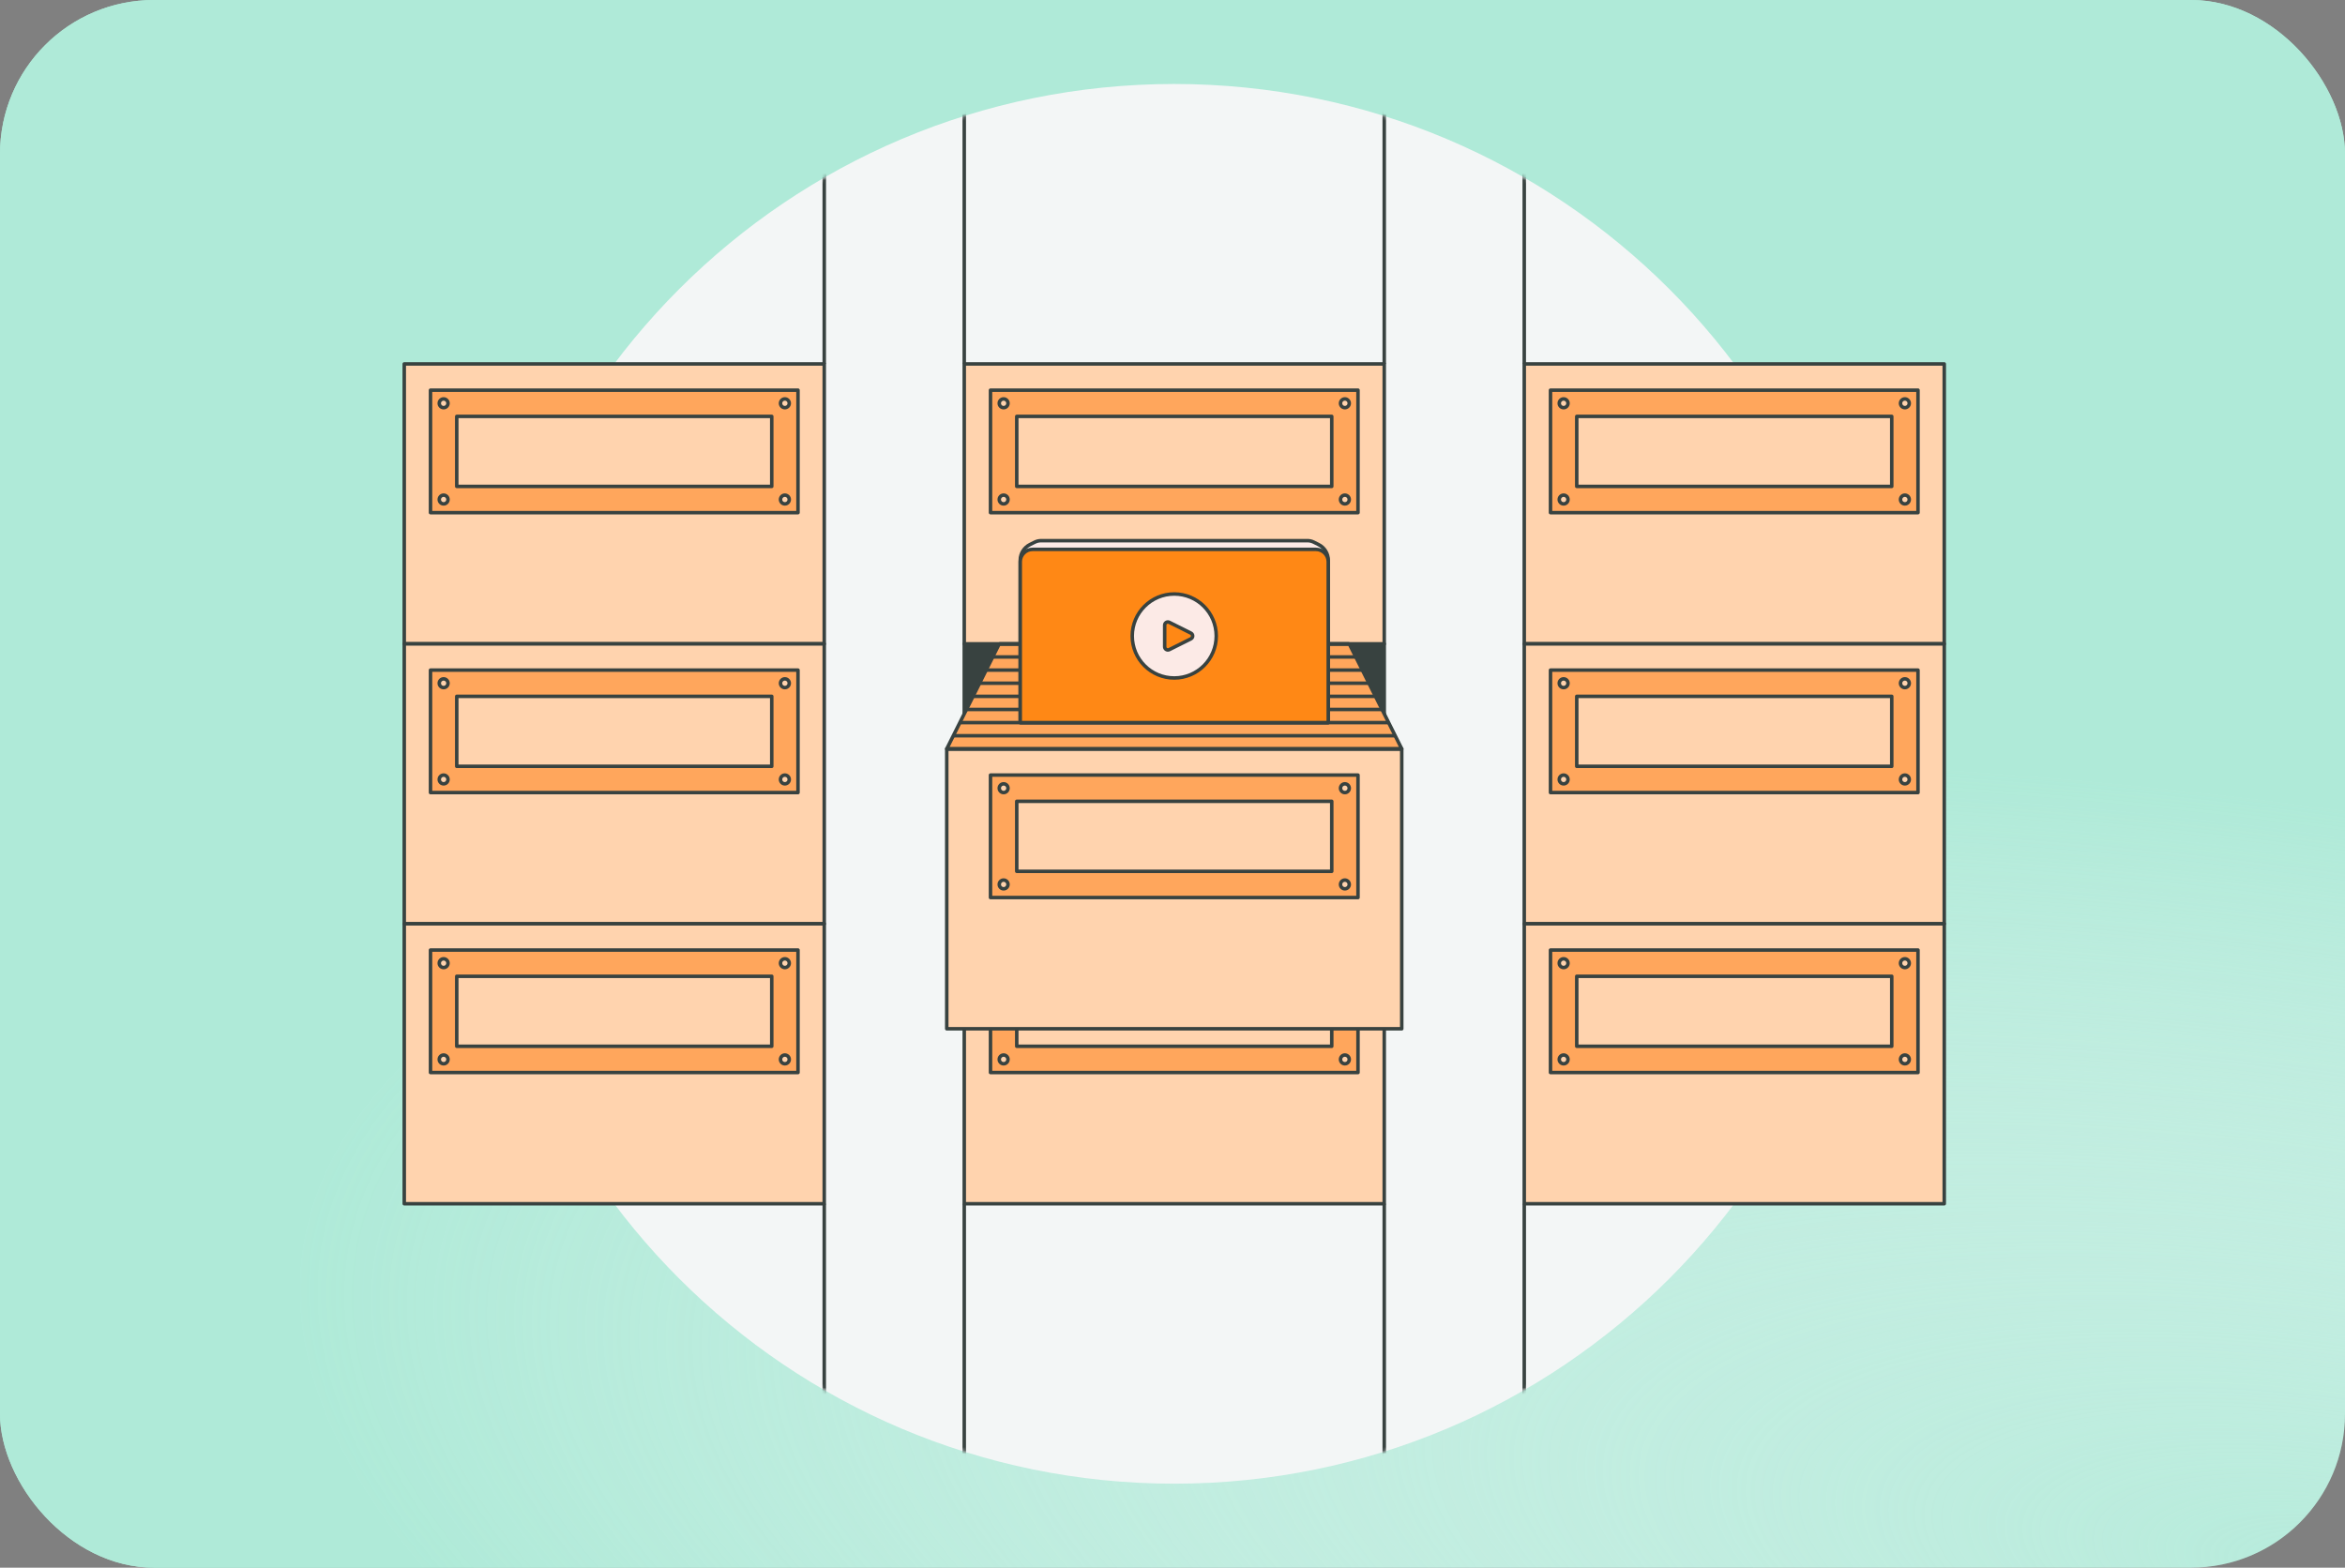
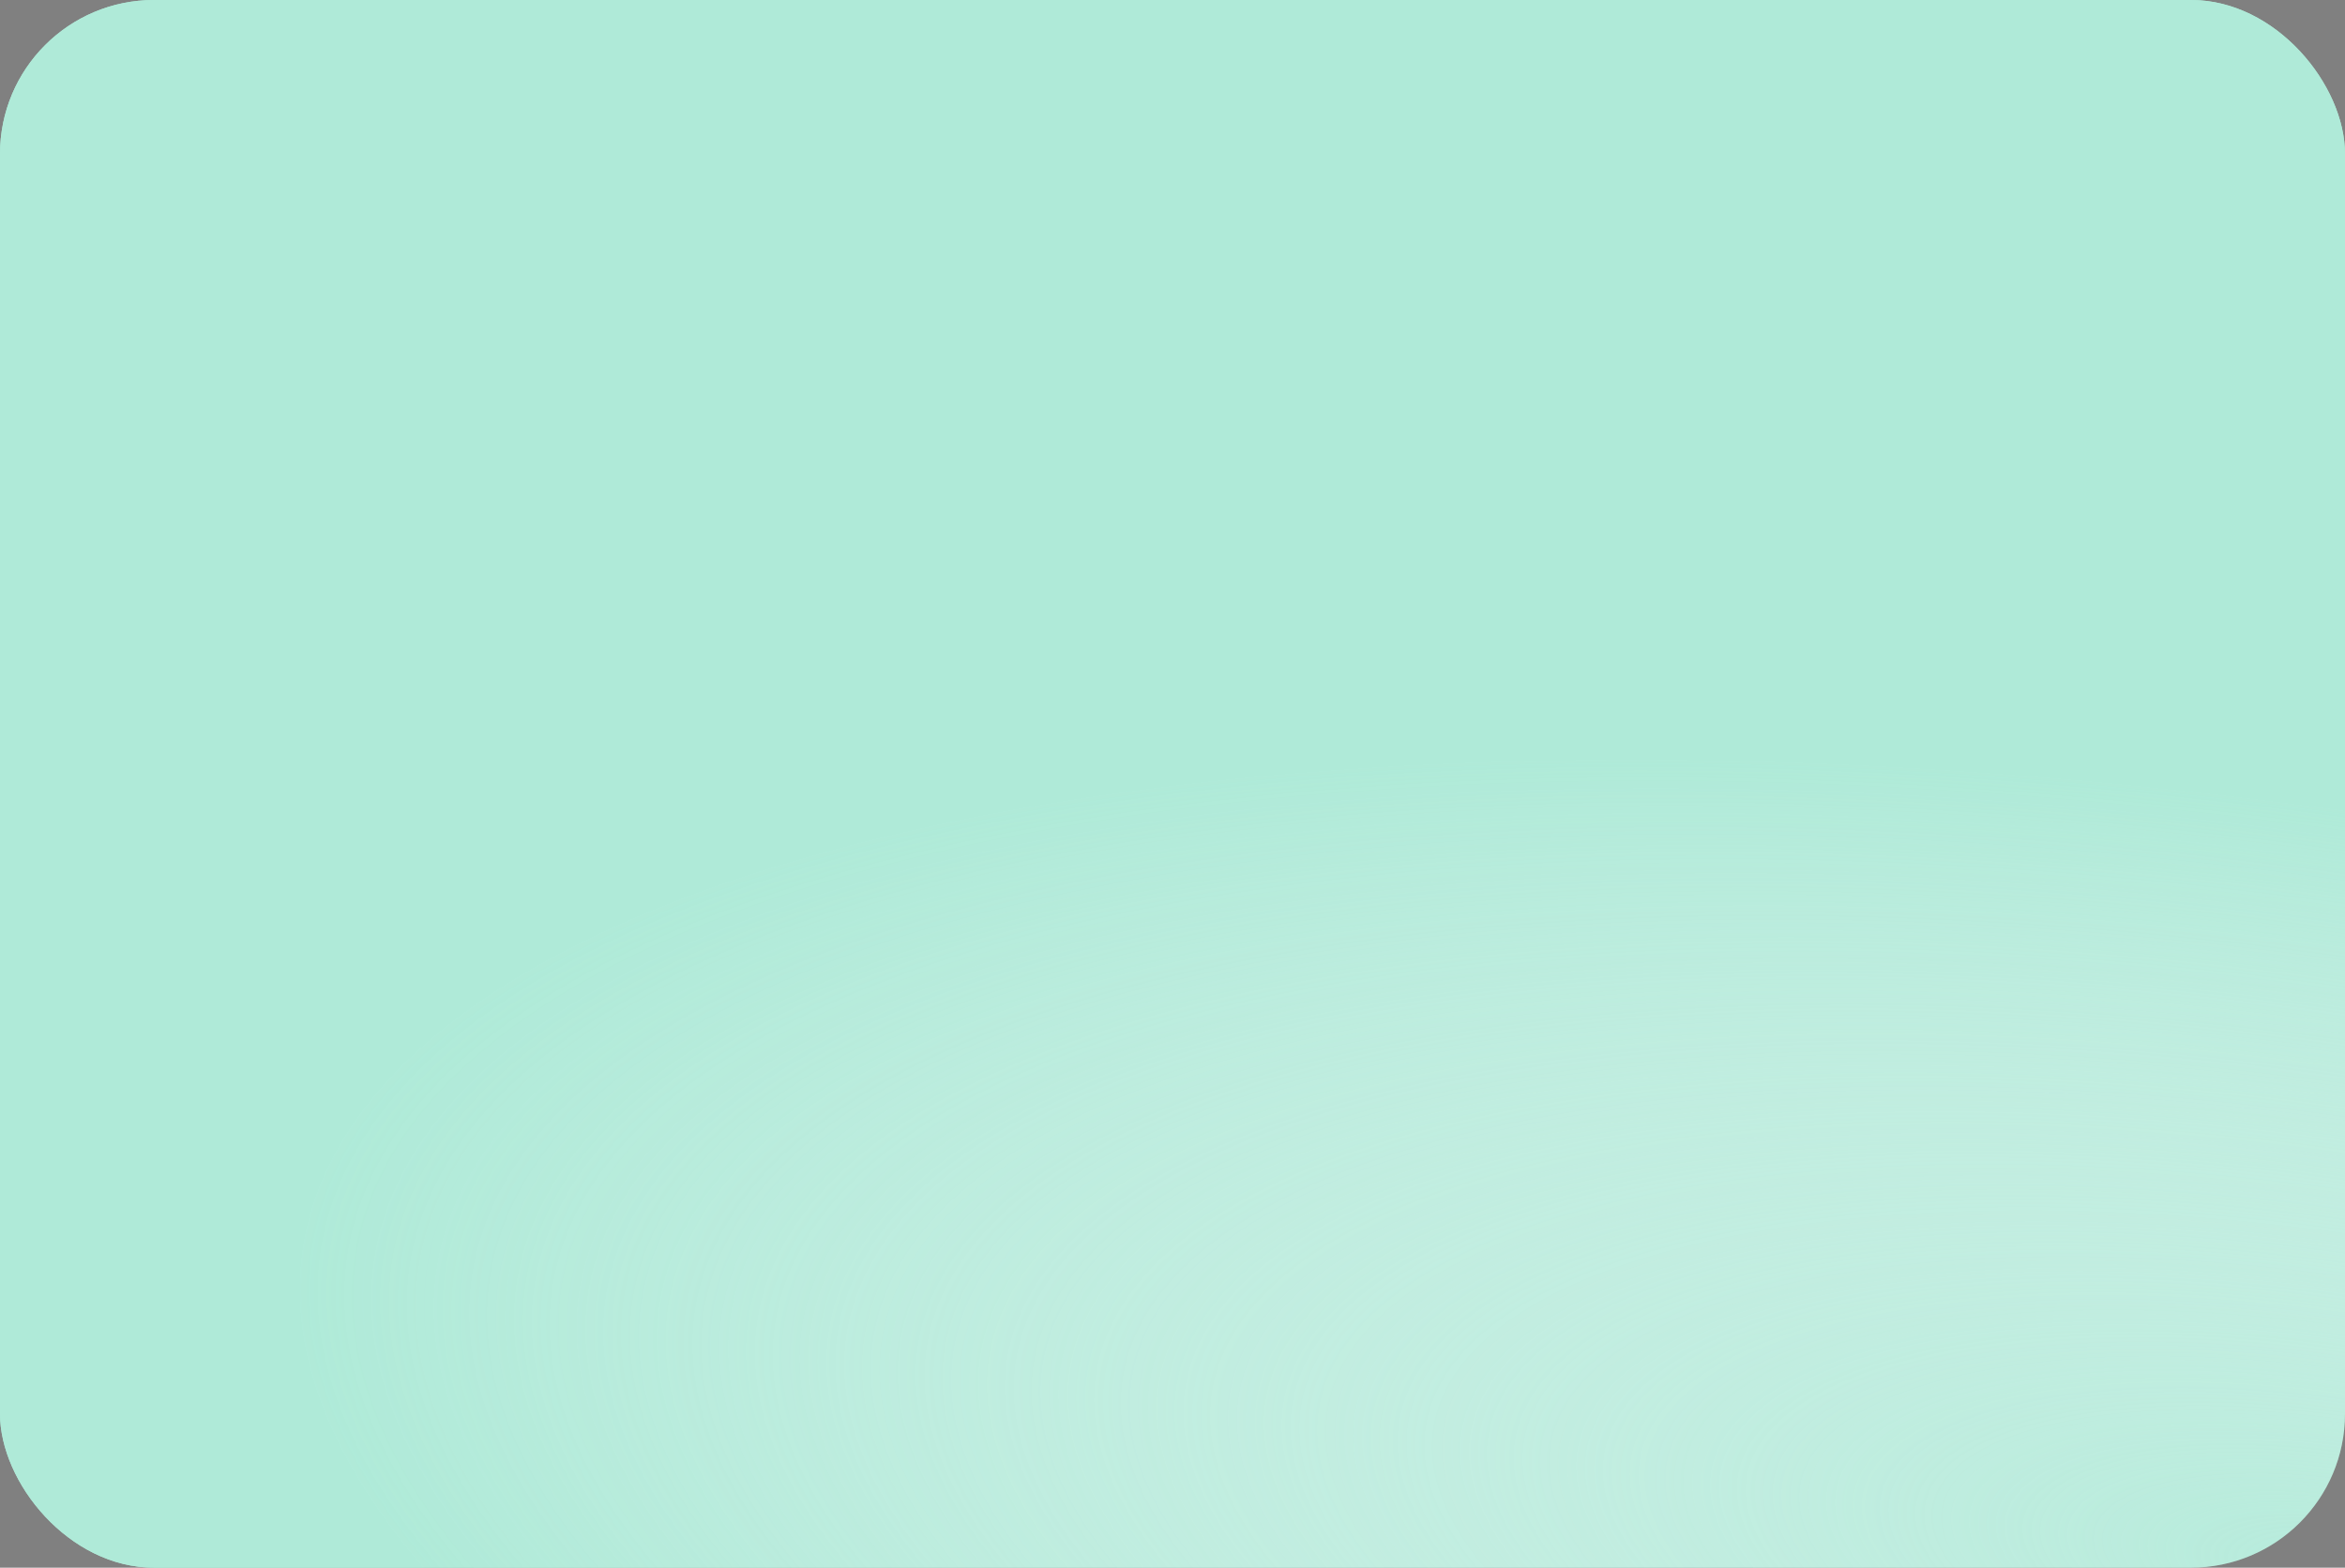
<svg xmlns="http://www.w3.org/2000/svg" width="670" height="448" viewBox="0 0 670 448" fill="none">
  <rect x="0" y="0" width="670" height="448" fill="#808080" stroke="none" />
  <rect width="670" height="448" rx="44" fill="#AFEAD8" />
  <rect width="670" height="448" rx="44" fill="url(#paint0_radial_736_21842)" />
  <g clip-path="url(#clip0_736_21842)">
    <path d="M335.5 424C445.957 424 535.5 334.457 535.5 224C535.5 113.543 445.957 24 335.5 24C225.043 24 135.5 113.543 135.5 224C135.5 334.457 225.043 424 335.5 424Z" fill="#F3F6F6" />
    <path d="M395.5 184H275.5V264H395.5V184Z" fill="#384240" stroke="#384240" stroke-linejoin="round" />
    <path d="M395.5 264H275.5V344H395.5V264Z" fill="#FFD3AE" stroke="#384240" stroke-linejoin="round" />
    <path d="M283 271.5V306.5H388V271.5H283ZM380.5 299H290.5V279H380.5V299Z" fill="#FFA65C" stroke="#384240" stroke-linejoin="round" />
    <path d="M286.75 276.5C287.44 276.5 288 275.94 288 275.25C288 274.56 287.44 274 286.75 274C286.06 274 285.5 274.56 285.5 275.25C285.5 275.94 286.06 276.5 286.75 276.5Z" fill="#FFD3AE" stroke="#384240" stroke-linejoin="round" />
    <path d="M384.25 276.5C384.94 276.5 385.5 275.94 385.5 275.25C385.5 274.56 384.94 274 384.25 274C383.56 274 383 274.56 383 275.25C383 275.94 383.56 276.5 384.25 276.5Z" fill="#FFD3AE" stroke="#384240" stroke-linejoin="round" />
    <path d="M286.75 304C287.44 304 288 303.44 288 302.75C288 302.06 287.44 301.5 286.75 301.5C286.06 301.5 285.5 302.06 285.5 302.75C285.5 303.44 286.06 304 286.75 304Z" fill="#FFD3AE" stroke="#384240" stroke-linejoin="round" />
-     <path d="M384.25 304C384.94 304 385.5 303.44 385.5 302.75C385.5 302.06 384.94 301.5 384.25 301.5C383.56 301.5 383 302.06 383 302.75C383 303.44 383.56 304 384.25 304Z" fill="#FFD3AE" stroke="#384240" stroke-linejoin="round" />
    <path d="M400.5 214H270.5V294H400.5V214Z" fill="#FFD3AE" stroke="#384240" stroke-linejoin="round" />
    <path d="M400.5 214H270.5L285.5 184H385.5L400.5 214Z" fill="#FFA65C" stroke="#384240" stroke-linejoin="round" />
    <path d="M283 221.5V256.5H388V221.5H283ZM380.5 249H290.5V229H380.5V249Z" fill="#FFA65C" stroke="#384240" stroke-linejoin="round" />
    <path d="M286.75 226.5C287.44 226.5 288 225.94 288 225.25C288 224.56 287.44 224 286.75 224C286.06 224 285.5 224.56 285.5 225.25C285.5 225.94 286.06 226.5 286.75 226.5Z" fill="#FFD3AE" stroke="#384240" stroke-linejoin="round" />
    <path d="M384.25 226.5C384.94 226.5 385.5 225.94 385.5 225.25C385.5 224.56 384.94 224 384.25 224C383.56 224 383 224.56 383 225.25C383 225.94 383.56 226.5 384.25 226.5Z" fill="#FFD3AE" stroke="#384240" stroke-linejoin="round" />
    <path d="M286.75 254C287.44 254 288 253.44 288 252.75C288 252.06 287.44 251.5 286.75 251.5C286.06 251.5 285.5 252.06 285.5 252.75C285.5 253.44 286.06 254 286.75 254Z" fill="#FFD3AE" stroke="#384240" stroke-linejoin="round" />
    <path d="M384.25 254C384.94 254 385.5 253.44 385.5 252.75C385.5 252.06 384.94 251.5 384.25 251.5C383.56 251.5 383 252.06 383 252.75C383 253.44 383.56 254 384.25 254Z" fill="#FFD3AE" stroke="#384240" stroke-linejoin="round" />
    <path d="M395.5 104H275.5V184H395.5V104Z" fill="#FFD3AE" stroke="#384240" stroke-linejoin="round" />
    <path d="M283 111.5V146.5H388V111.5H283ZM380.5 139H290.5V119H380.5V139Z" fill="#FFA65C" stroke="#384240" stroke-linejoin="round" />
    <path d="M286.75 116.5C287.44 116.5 288 115.94 288 115.25C288 114.56 287.44 114 286.75 114C286.06 114 285.5 114.56 285.5 115.25C285.5 115.94 286.06 116.5 286.75 116.5Z" fill="#FFD3AE" stroke="#384240" stroke-linejoin="round" />
    <path d="M384.25 116.5C384.94 116.5 385.5 115.94 385.5 115.25C385.5 114.56 384.94 114 384.25 114C383.56 114 383 114.56 383 115.25C383 115.94 383.56 116.5 384.25 116.5Z" fill="#FFD3AE" stroke="#384240" stroke-linejoin="round" />
    <path d="M286.75 144C287.44 144 288 143.44 288 142.75C288 142.06 287.44 141.5 286.75 141.5C286.06 141.5 285.5 142.06 285.5 142.75C285.5 143.44 286.06 144 286.75 144Z" fill="#FFD3AE" stroke="#384240" stroke-linejoin="round" />
    <path d="M384.25 144C384.94 144 385.5 143.44 385.5 142.75C385.5 142.06 384.94 141.5 384.25 141.5C383.56 141.5 383 142.06 383 142.75C383 143.44 383.56 144 384.25 144Z" fill="#FFD3AE" stroke="#384240" stroke-linejoin="round" />
    <path d="M555.5 104H435.5V184H555.5V104Z" fill="#FFD3AE" stroke="#384240" stroke-linejoin="round" />
    <path d="M443 111.5V146.5H548V111.5H443ZM540.5 139H450.5V119H540.5V139Z" fill="#FFA65C" stroke="#384240" stroke-linejoin="round" />
    <path d="M446.75 116.5C447.44 116.5 448 115.94 448 115.25C448 114.56 447.44 114 446.75 114C446.06 114 445.5 114.56 445.5 115.25C445.5 115.94 446.06 116.5 446.75 116.5Z" fill="#FFD3AE" stroke="#384240" stroke-linejoin="round" />
    <path d="M544.25 116.5C544.94 116.5 545.5 115.94 545.5 115.25C545.5 114.56 544.94 114 544.25 114C543.56 114 543 114.56 543 115.25C543 115.94 543.56 116.5 544.25 116.5Z" fill="#FFD3AE" stroke="#384240" stroke-linejoin="round" />
    <path d="M446.75 144C447.44 144 448 143.44 448 142.75C448 142.06 447.44 141.5 446.75 141.5C446.06 141.5 445.5 142.06 445.5 142.75C445.5 143.44 446.06 144 446.75 144Z" fill="#FFD3AE" stroke="#384240" stroke-linejoin="round" />
    <path d="M544.25 144C544.94 144 545.5 143.44 545.5 142.75C545.5 142.06 544.94 141.5 544.25 141.5C543.56 141.5 543 142.06 543 142.75C543 143.44 543.56 144 544.25 144Z" fill="#FFD3AE" stroke="#384240" stroke-linejoin="round" />
    <path d="M235.5 104H115.5V184H235.5V104Z" fill="#FFD3AE" stroke="#384240" stroke-linejoin="round" />
    <path d="M123 111.5V146.5H228V111.5H123ZM220.5 139H130.5V119H220.5V139Z" fill="#FFA65C" stroke="#384240" stroke-linejoin="round" />
    <path d="M126.75 116.5C127.44 116.5 128 115.94 128 115.25C128 114.56 127.44 114 126.75 114C126.06 114 125.5 114.56 125.5 115.25C125.5 115.94 126.06 116.5 126.75 116.5Z" fill="#FFD3AE" stroke="#384240" stroke-linejoin="round" />
    <path d="M224.25 116.5C224.94 116.5 225.5 115.94 225.5 115.25C225.5 114.56 224.94 114 224.25 114C223.56 114 223 114.56 223 115.25C223 115.94 223.56 116.5 224.25 116.5Z" fill="#FFD3AE" stroke="#384240" stroke-linejoin="round" />
    <path d="M126.75 144C127.44 144 128 143.44 128 142.75C128 142.06 127.44 141.5 126.75 141.5C126.06 141.5 125.5 142.06 125.5 142.75C125.5 143.44 126.06 144 126.75 144Z" fill="#FFD3AE" stroke="#384240" stroke-linejoin="round" />
    <path d="M224.25 144C224.94 144 225.5 143.44 225.5 142.75C225.5 142.06 224.94 141.5 224.25 141.5C223.56 141.5 223 142.06 223 142.75C223 143.44 223.56 144 224.25 144Z" fill="#FFD3AE" stroke="#384240" stroke-linejoin="round" />
    <path d="M235.5 184H115.5V264H235.5V184Z" fill="#FFD3AE" stroke="#384240" stroke-linejoin="round" />
    <path d="M123 191.5V226.5H228V191.5H123ZM220.5 219H130.5V199H220.5V219Z" fill="#FFA65C" stroke="#384240" stroke-linejoin="round" />
-     <path d="M126.75 196.5C127.44 196.5 128 195.94 128 195.25C128 194.56 127.44 194 126.75 194C126.06 194 125.5 194.56 125.5 195.25C125.5 195.94 126.06 196.5 126.75 196.5Z" fill="#FFD3AE" stroke="#384240" stroke-linejoin="round" />
    <path d="M224.25 196.5C224.94 196.5 225.5 195.94 225.5 195.25C225.5 194.56 224.94 194 224.25 194C223.56 194 223 194.56 223 195.25C223 195.94 223.56 196.5 224.25 196.5Z" fill="#FFD3AE" stroke="#384240" stroke-linejoin="round" />
    <path d="M126.75 224C127.44 224 128 223.44 128 222.75C128 222.06 127.44 221.5 126.75 221.5C126.06 221.5 125.5 222.06 125.5 222.75C125.5 223.44 126.06 224 126.75 224Z" fill="#FFD3AE" stroke="#384240" stroke-linejoin="round" />
    <path d="M224.25 224C224.94 224 225.5 223.44 225.5 222.75C225.5 222.06 224.94 221.5 224.25 221.5C223.56 221.5 223 222.06 223 222.75C223 223.44 223.56 224 224.25 224Z" fill="#FFD3AE" stroke="#384240" stroke-linejoin="round" />
    <path d="M235.5 264H115.5V344H235.5V264Z" fill="#FFD3AE" stroke="#384240" stroke-linejoin="round" />
    <path d="M123 271.5V306.5H228V271.5H123ZM220.5 299H130.5V279H220.5V299Z" fill="#FFA65C" stroke="#384240" stroke-linejoin="round" />
    <path d="M126.75 276.5C127.44 276.5 128 275.94 128 275.25C128 274.56 127.44 274 126.75 274C126.06 274 125.5 274.56 125.5 275.25C125.5 275.94 126.06 276.5 126.75 276.5Z" fill="#FFD3AE" stroke="#384240" stroke-linejoin="round" />
    <path d="M224.25 276.5C224.94 276.5 225.5 275.94 225.5 275.25C225.5 274.56 224.94 274 224.25 274C223.56 274 223 274.56 223 275.25C223 275.94 223.56 276.5 224.25 276.5Z" fill="#FFD3AE" stroke="#384240" stroke-linejoin="round" />
    <path d="M126.75 304C127.44 304 128 303.44 128 302.75C128 302.06 127.44 301.5 126.75 301.5C126.06 301.5 125.5 302.06 125.5 302.75C125.5 303.44 126.06 304 126.75 304Z" fill="#FFD3AE" stroke="#384240" stroke-linejoin="round" />
    <path d="M224.25 304C224.94 304 225.5 303.44 225.5 302.75C225.5 302.06 224.94 301.5 224.25 301.5C223.56 301.5 223 302.06 223 302.75C223 303.44 223.56 304 224.25 304Z" fill="#FFD3AE" stroke="#384240" stroke-linejoin="round" />
    <path d="M555.5 184H435.5V264H555.5V184Z" fill="#FFD3AE" stroke="#384240" stroke-linejoin="round" />
-     <path d="M443 191.5V226.5H548V191.5H443ZM540.5 219H450.5V199H540.5V219Z" fill="#FFA65C" stroke="#384240" stroke-linejoin="round" />
    <path d="M446.75 196.5C447.44 196.5 448 195.94 448 195.25C448 194.56 447.44 194 446.75 194C446.06 194 445.5 194.56 445.5 195.25C445.5 195.94 446.06 196.5 446.75 196.5Z" fill="#FFD3AE" stroke="#384240" stroke-linejoin="round" />
    <path d="M544.25 196.5C544.94 196.5 545.5 195.94 545.5 195.25C545.5 194.56 544.94 194 544.25 194C543.56 194 543 194.56 543 195.25C543 195.94 543.56 196.5 544.25 196.5Z" fill="#FFD3AE" stroke="#384240" stroke-linejoin="round" />
    <path d="M446.75 224C447.44 224 448 223.44 448 222.75C448 222.06 447.44 221.5 446.75 221.5C446.06 221.5 445.5 222.06 445.5 222.75C445.5 223.44 446.06 224 446.75 224Z" fill="#FFD3AE" stroke="#384240" stroke-linejoin="round" />
    <path d="M544.25 224C544.94 224 545.5 223.44 545.5 222.75C545.5 222.06 544.94 221.5 544.25 221.5C543.56 221.5 543 222.06 543 222.75C543 223.44 543.56 224 544.25 224Z" fill="#FFD3AE" stroke="#384240" stroke-linejoin="round" />
    <path d="M555.5 264H435.5V344H555.5V264Z" fill="#FFD3AE" stroke="#384240" stroke-linejoin="round" />
    <path d="M443 271.5V306.5H548V271.5H443ZM540.5 299H450.5V279H540.5V299Z" fill="#FFA65C" stroke="#384240" stroke-linejoin="round" />
-     <path d="M446.75 276.5C447.44 276.5 448 275.94 448 275.25C448 274.56 447.44 274 446.75 274C446.06 274 445.5 274.56 445.5 275.25C445.5 275.94 446.06 276.5 446.75 276.5Z" fill="#FFD3AE" stroke="#384240" stroke-linejoin="round" />
    <path d="M544.25 276.5C544.94 276.5 545.5 275.94 545.5 275.25C545.5 274.56 544.94 274 544.25 274C543.56 274 543 274.56 543 275.25C543 275.94 543.56 276.5 544.25 276.5Z" fill="#FFD3AE" stroke="#384240" stroke-linejoin="round" />
    <path d="M446.75 304C447.44 304 448 303.44 448 302.75C448 302.06 447.44 301.5 446.75 301.5C446.06 301.5 445.5 302.06 445.5 302.75C445.5 303.44 446.06 304 446.75 304Z" fill="#FFD3AE" stroke="#384240" stroke-linejoin="round" />
    <path d="M544.25 304C544.94 304 545.5 303.44 545.5 302.75C545.5 302.06 544.94 301.5 544.25 301.5C543.56 301.5 543 302.06 543 302.75C543 303.44 543.56 304 544.25 304Z" fill="#FFD3AE" stroke="#384240" stroke-linejoin="round" />
    <path d="M285.5 184H385.5" stroke="#384240" stroke-linejoin="round" />
    <path d="M283.625 187.75H387.375" stroke="#384240" stroke-linejoin="round" />
    <path d="M281.75 191.5H389.25" stroke="#384240" stroke-linejoin="round" />
    <path d="M279.875 195.25H391.125" stroke="#384240" stroke-linejoin="round" />
    <path d="M278 199H393" stroke="#384240" stroke-linejoin="round" />
    <path d="M276.125 202.75H394.875" stroke="#384240" stroke-linejoin="round" />
    <path d="M274.25 206.5H396.75" stroke="#384240" stroke-linejoin="round" />
    <path d="M272.375 210.25H398.625" stroke="#384240" stroke-linejoin="round" />
    <path d="M270.5 214H400.5" stroke="#384240" stroke-linejoin="round" />
    <path d="M291.5 160.091V206.501H379.5V160.091C379.5 158.196 378.43 156.466 376.735 155.621L375.345 154.926C374.79 154.646 374.175 154.506 373.555 154.506H297.445C296.825 154.506 296.21 154.651 295.655 154.926L294.265 155.621C292.57 156.466 291.5 158.201 291.5 160.091Z" fill="#FCEAE6" stroke="#384240" stroke-linejoin="round" />
    <path d="M291.5 160.535V206.5H379.5V160.535C379.5 158.58 377.915 157 375.965 157H295.035C293.08 157 291.5 158.585 291.5 160.535Z" fill="#FF8815" stroke="#384240" stroke-linejoin="round" />
    <path d="M335.5 193.75C342.127 193.75 347.5 188.377 347.5 181.75C347.5 175.123 342.127 169.75 335.5 169.75C328.873 169.75 323.5 175.123 323.5 181.75C323.5 188.377 328.873 193.75 335.5 193.75Z" fill="#FCEAE6" stroke="#384240" stroke-linejoin="round" />
    <path d="M332.766 184.835V178.66C332.766 177.98 333.481 177.54 334.086 177.845L340.261 180.93C340.936 181.265 340.936 182.225 340.261 182.56L334.086 185.645C333.481 185.95 332.766 185.505 332.766 184.83V184.835Z" fill="#FF8815" stroke="#384240" stroke-linejoin="round" />
    <mask id="mask0_736_21842" style="mask-type:alpha" maskUnits="userSpaceOnUse" x="135" y="24" width="401" height="400">
-       <path d="M335.5 424C445.957 424 535.5 334.457 535.5 224C535.5 113.543 445.957 24 335.5 24C225.043 24 135.5 113.543 135.5 224C135.5 334.457 225.043 424 335.5 424Z" fill="#F3F6F6" />
+       <path d="M335.5 424C445.957 424 535.5 334.457 535.5 224C535.5 113.543 445.957 24 335.5 24C225.043 24 135.5 113.543 135.5 224Z" fill="#F3F6F6" />
    </mask>
    <g mask="url(#mask0_736_21842)">
      <path d="M235.5 44V104" stroke="#384240" stroke-linejoin="round" />
      <path d="M275.5 24V104" stroke="#384240" stroke-linejoin="round" />
      <path d="M395.5 24V104" stroke="#384240" stroke-linejoin="round" />
      <path d="M435.5 44V104" stroke="#384240" stroke-linejoin="round" />
      <path d="M235.5 344V404" stroke="#384240" stroke-linejoin="round" />
      <path d="M275.5 344V424" stroke="#384240" stroke-linejoin="round" />
      <path d="M395.5 344V424" stroke="#384240" stroke-linejoin="round" />
      <path d="M435.5 344V404" stroke="#384240" stroke-linejoin="round" />
    </g>
  </g>
  <defs>
    <radialGradient id="paint0_radial_736_21842" cx="0" cy="0" r="1" gradientTransform="matrix(-335 -224 486.745 -59.027 670 448)" gradientUnits="userSpaceOnUse">
      <stop stop-color="#F3F6F6" stop-opacity="0.1" />
      <stop offset="1" stop-color="#AFEAD8" />
    </radialGradient>
    <clipPath id="clip0_736_21842">
-       <rect width="441" height="400" fill="white" transform="translate(115 24)" />
-     </clipPath>
+       </clipPath>
  </defs>
</svg>